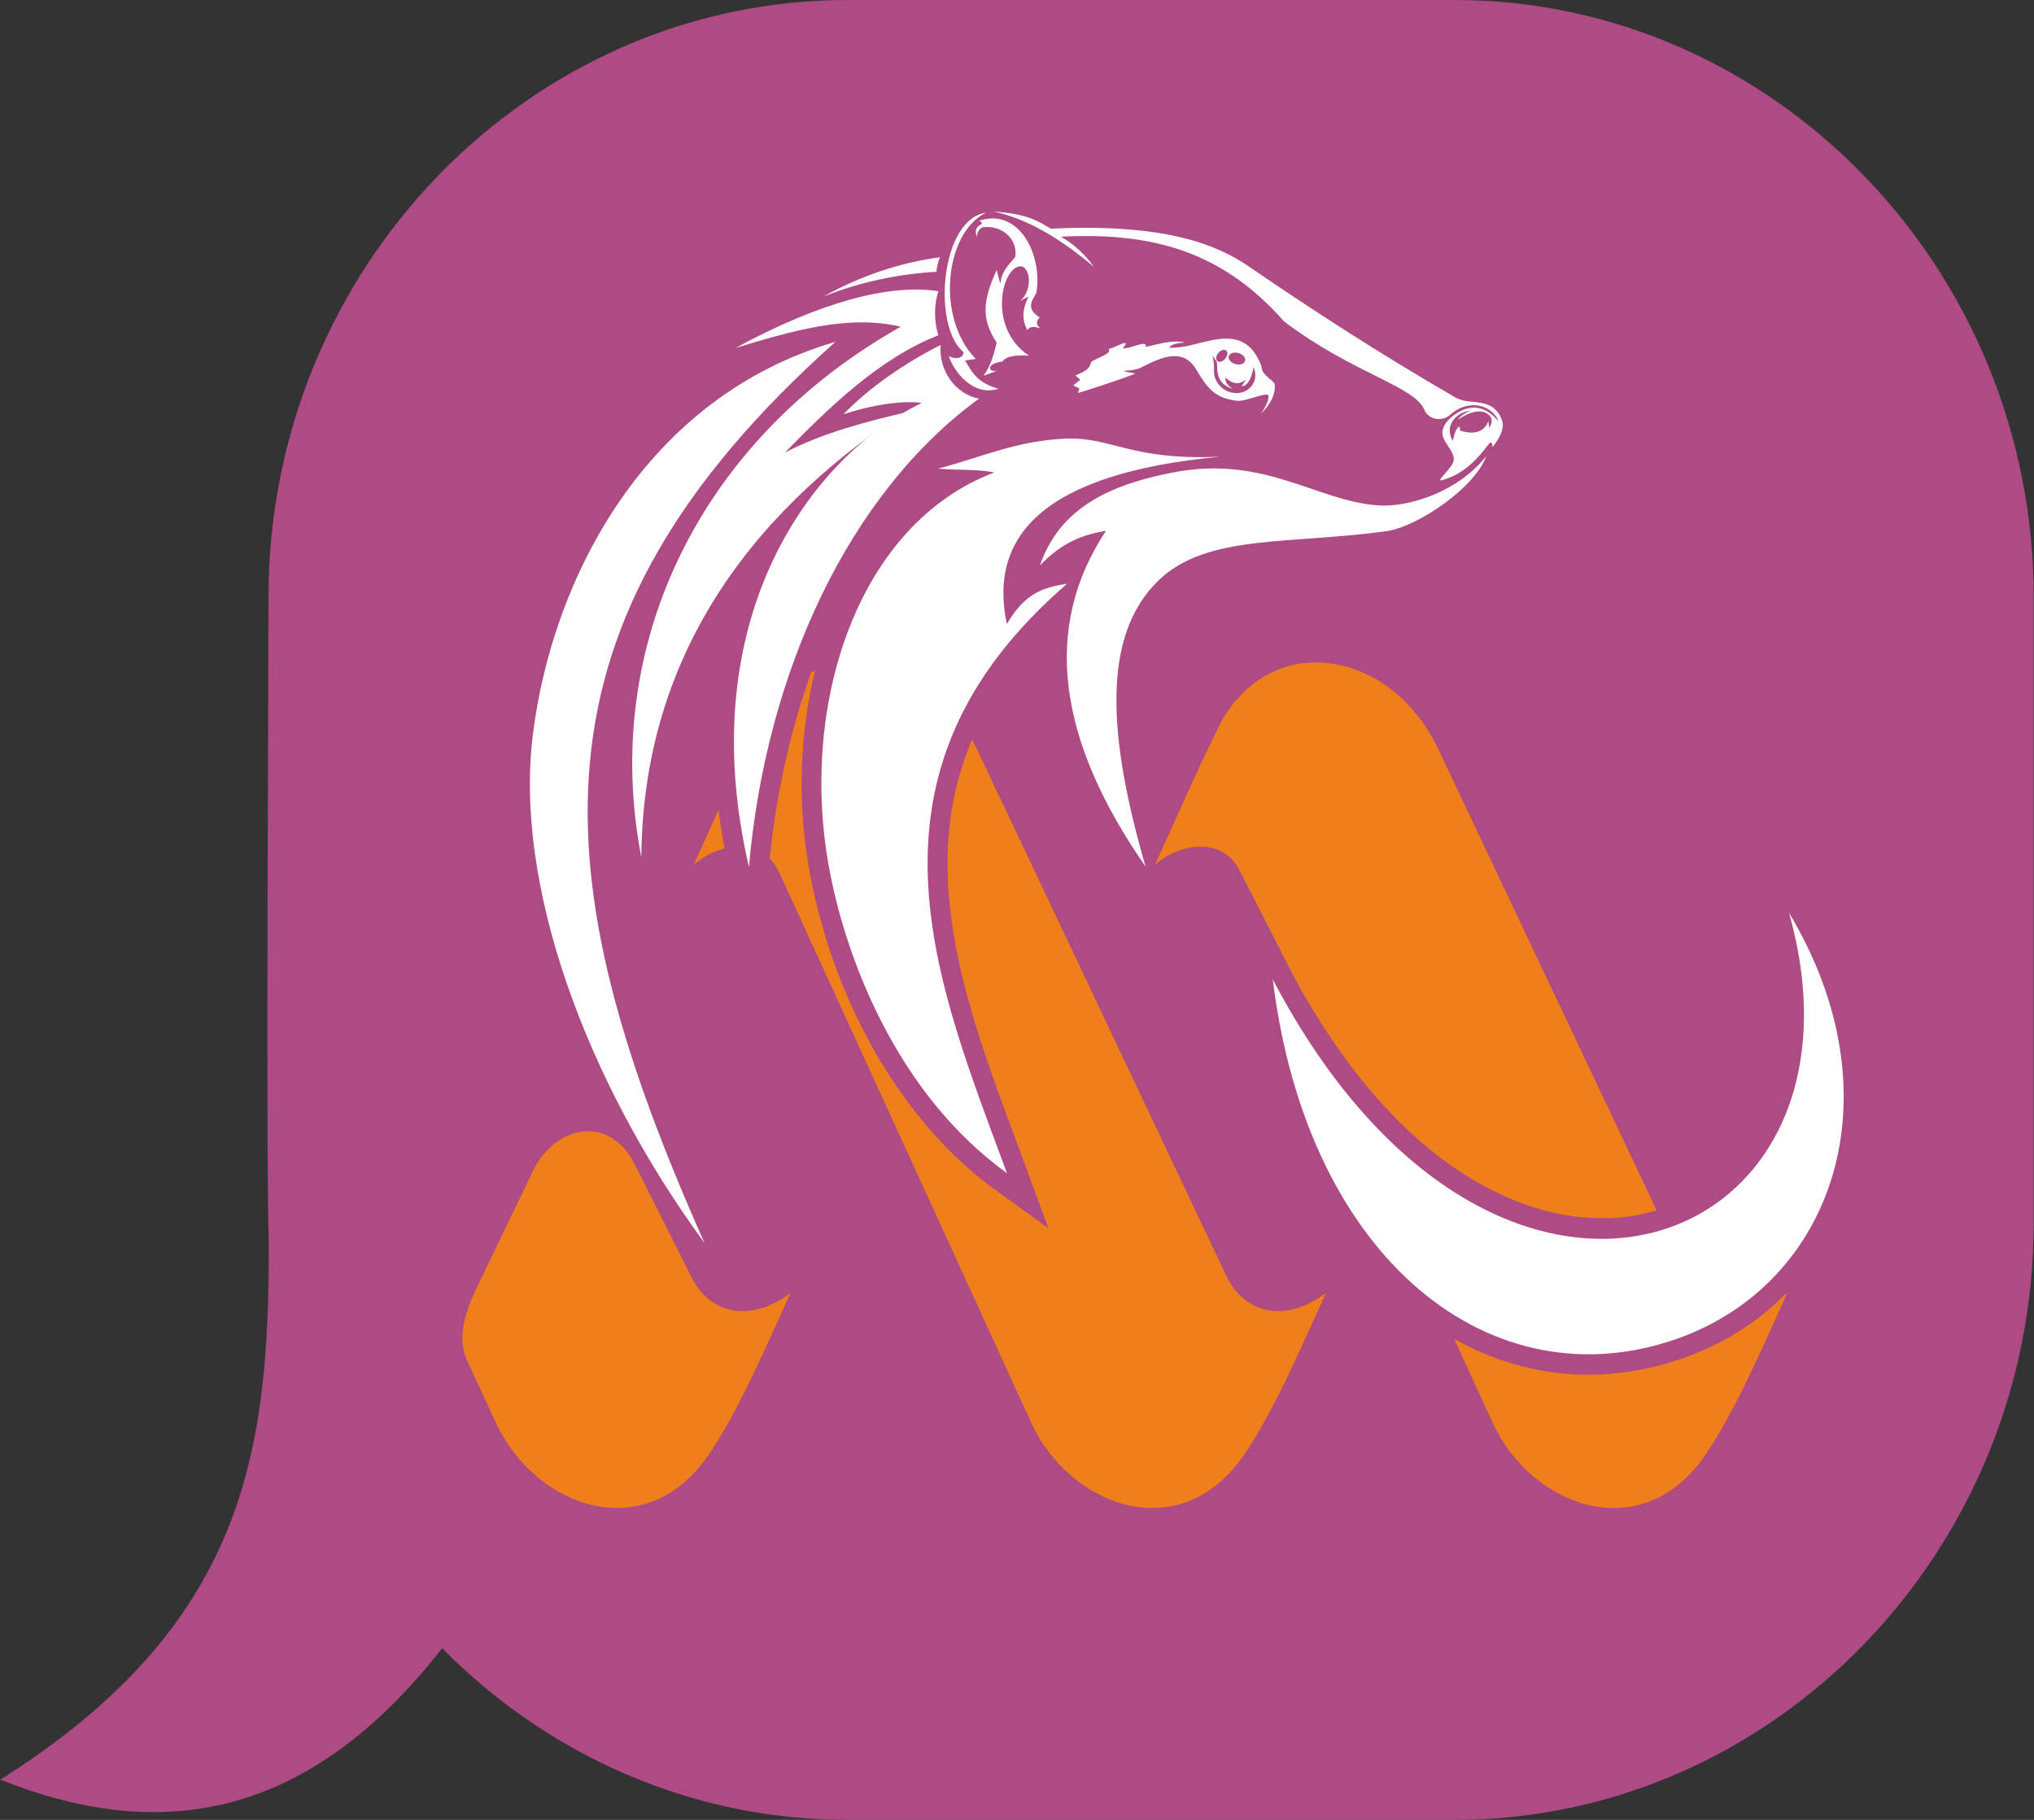
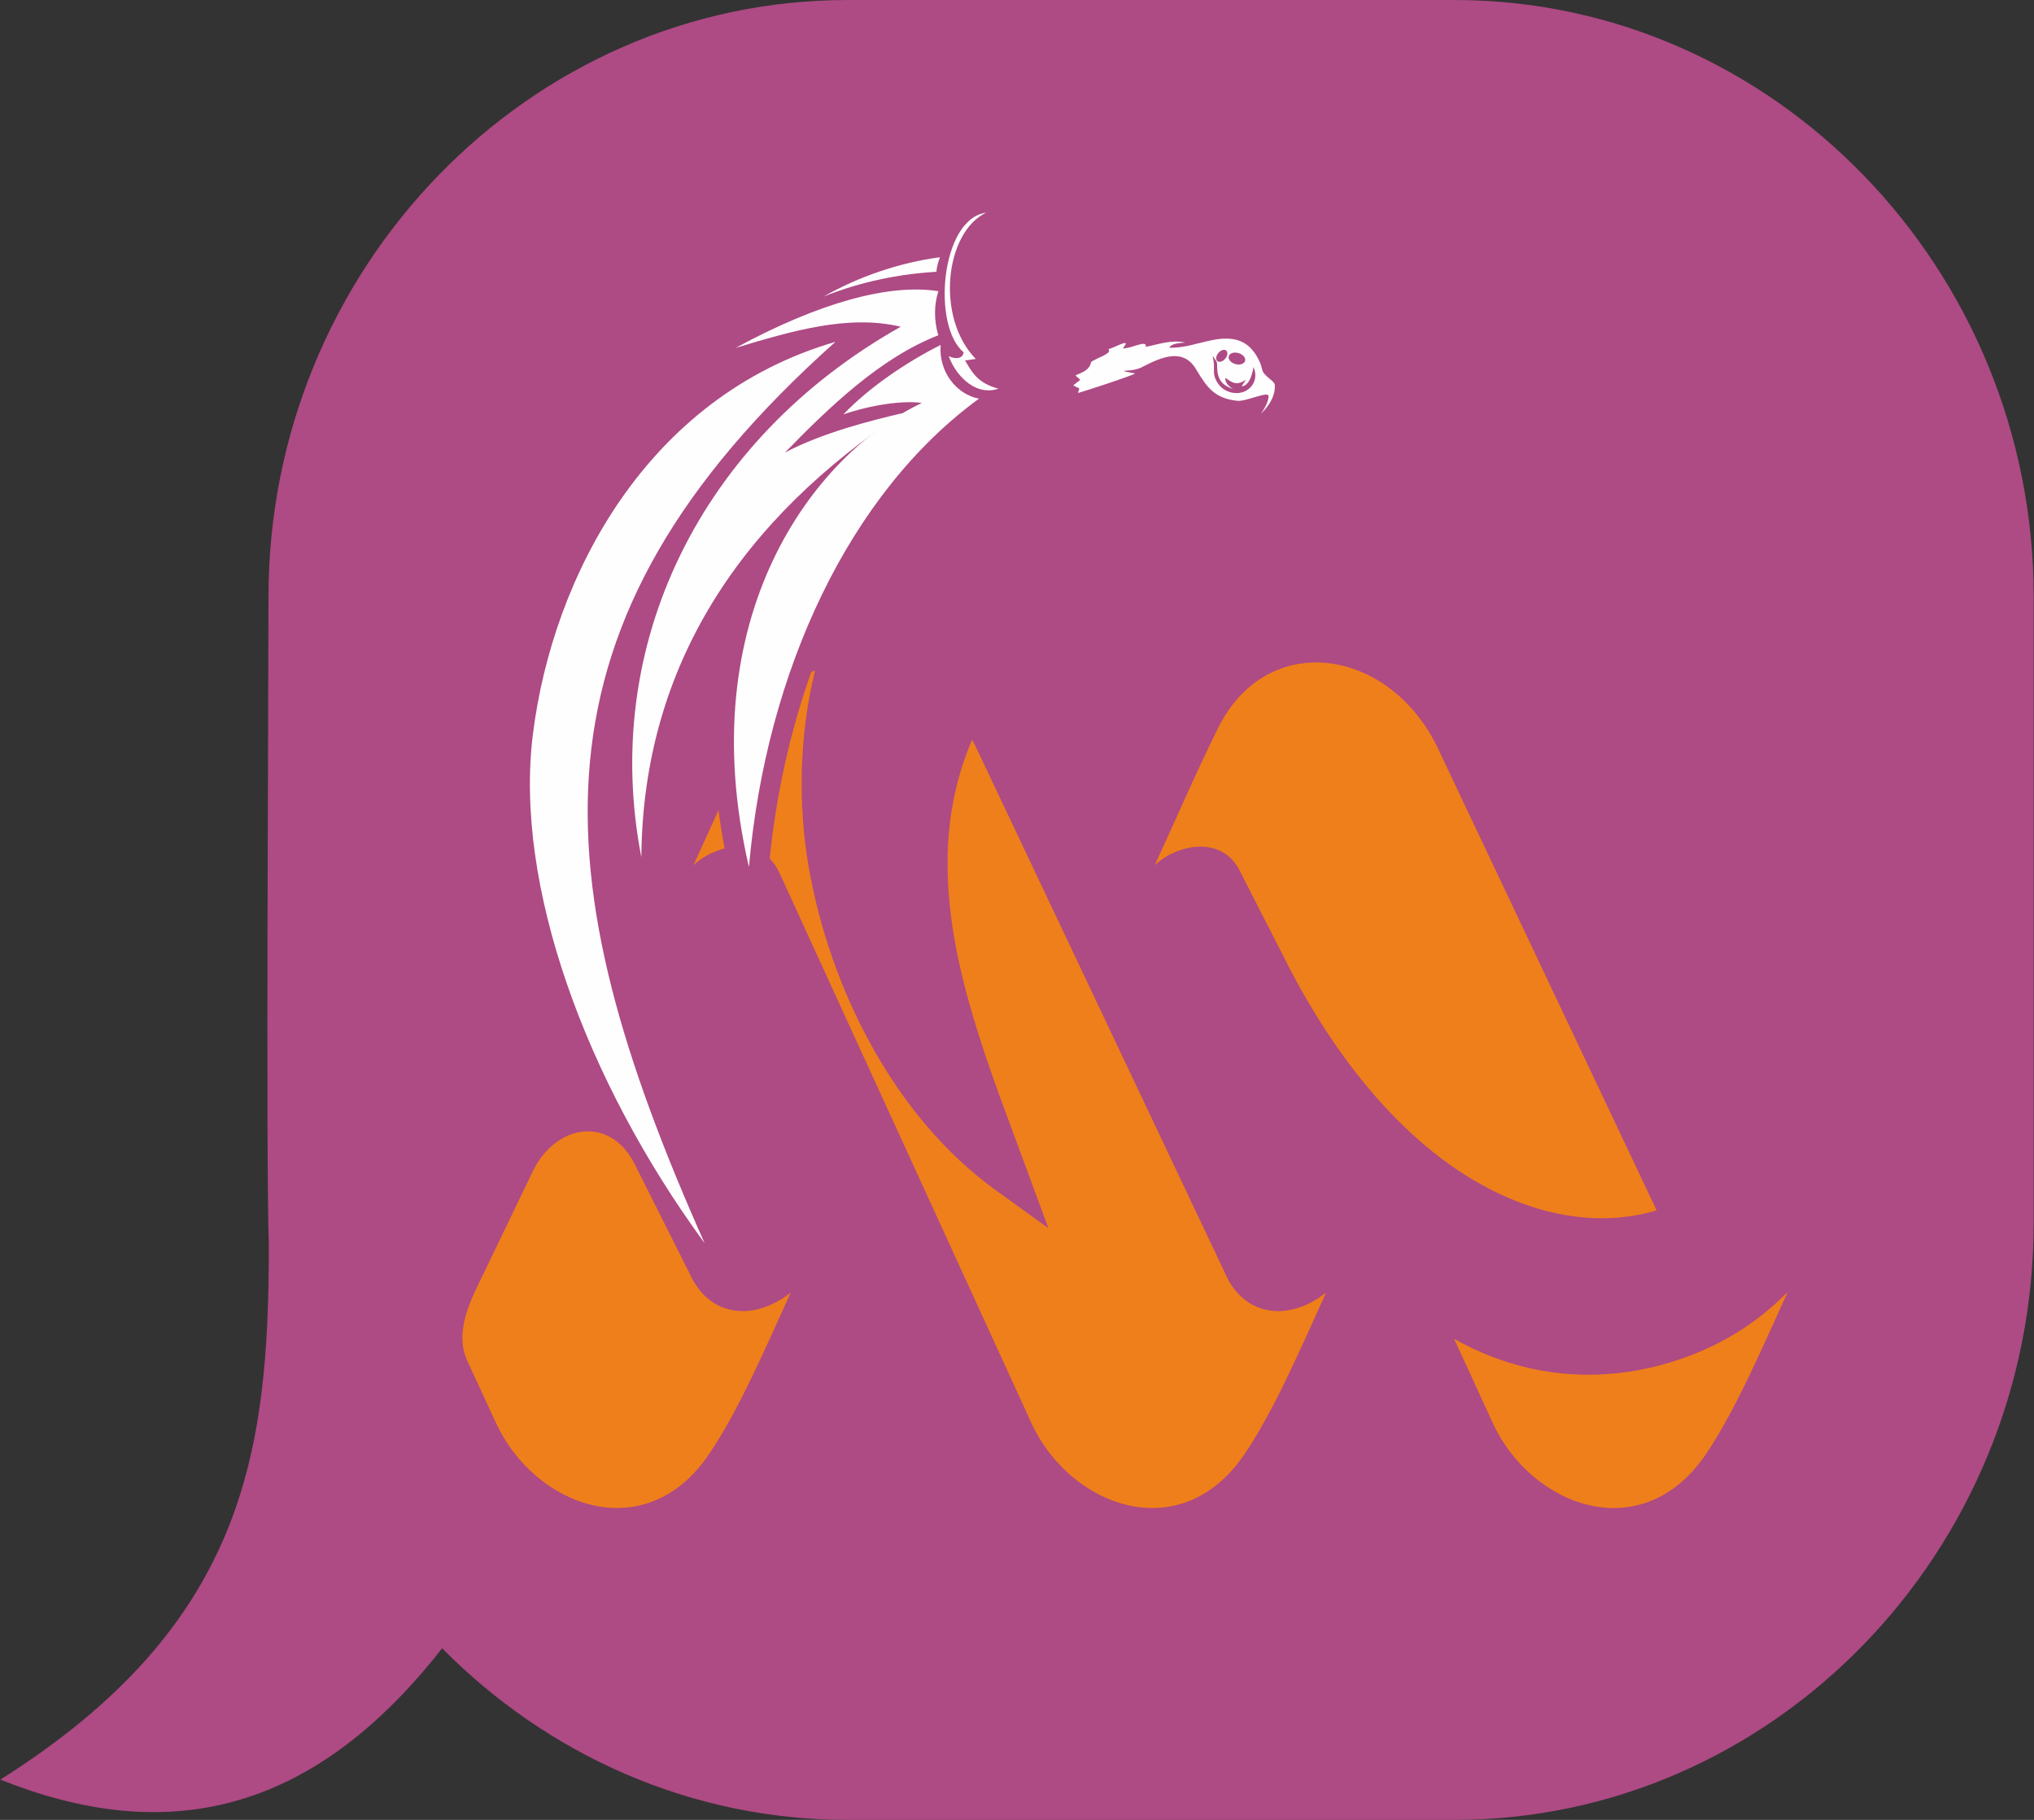
<svg xmlns="http://www.w3.org/2000/svg" width="19" height="17" viewBox="0 0 19 17" fill="none">
  <rect x="0" y="0" width="19" height="17" fill="#333333" stroke="none" />
  <g clip-path="url(#clip0_293_2)">
    <path fill-rule="evenodd" clip-rule="evenodd" d="M13.588 0H7.916C4.941 0 2.508 2.508 2.508 5.575C2.508 6.392 2.483 10.813 2.511 11.628C2.512 13.577 2.287 15.183 0.003 16.624C1.502 17.223 2.88 16.996 4.13 15.397C5.108 16.387 6.446 17 7.916 17H13.588C16.563 17 18.997 14.492 18.997 11.425V5.575C18.997 2.508 16.563 0 13.588 0Z" fill="#AE4A84" />
    <path fill-rule="evenodd" clip-rule="evenodd" d="M4.363 12.708C4.268 12.5 4.339 12.261 4.462 12.011L4.976 10.943C5.187 10.505 5.695 10.411 5.929 10.875L6.468 11.949C6.655 12.297 7.043 12.343 7.386 12.075C7.173 12.54 6.908 13.166 6.621 13.587C6.024 14.464 4.992 14.072 4.632 13.29L4.363 12.708ZM10.786 8.083C10.999 7.623 11.152 7.259 11.376 6.805C11.836 5.872 12.986 6.048 13.434 6.995L15.475 11.306C15.033 11.441 14.55 11.384 14.114 11.2C13.198 10.816 12.509 9.93 12.052 9.057L11.59 8.152C11.423 7.789 10.988 7.89 10.786 8.083ZM16.672 12.094C16.68 12.088 16.688 12.082 16.697 12.075C16.483 12.54 16.219 13.166 15.933 13.587C15.336 14.464 14.301 14.073 13.943 13.29L13.583 12.506C13.809 12.634 14.052 12.729 14.312 12.786C14.791 12.889 15.278 12.847 15.739 12.681C16.091 12.555 16.41 12.358 16.672 12.094ZM6.477 8.083C6.562 7.9 6.637 7.731 6.712 7.566C6.727 7.686 6.746 7.807 6.769 7.926C6.657 7.954 6.551 8.012 6.477 8.083ZM7.578 6.278C7.59 6.272 7.602 6.267 7.614 6.262C7.466 6.864 7.453 7.511 7.553 8.091C7.751 9.241 8.359 10.437 9.299 11.116L9.793 11.473L9.579 10.892C9.252 10.001 8.845 9.013 8.851 8.047C8.853 7.628 8.935 7.252 9.08 6.91C9.096 6.937 9.11 6.966 9.124 6.995L11.47 11.949C11.657 12.297 12.045 12.343 12.387 12.075C12.174 12.54 11.91 13.166 11.623 13.587C11.026 14.464 9.991 14.073 9.633 13.29L7.28 8.152C7.255 8.099 7.224 8.055 7.19 8.02C7.248 7.444 7.375 6.847 7.578 6.278Z" fill="#EF7F1A" />
-     <path fill-rule="evenodd" clip-rule="evenodd" d="M11.889 9.148C13.97 13.123 17.61 11.703 16.711 8.526C17.737 10.233 17.131 11.98 15.679 12.501C13.948 13.121 12.212 11.784 11.889 9.148Z" fill="#FEFEFE" />
-     <path fill-rule="evenodd" clip-rule="evenodd" d="M11.662 2.487C11.382 2.296 10.91 2.084 9.816 2.136C9.713 2.077 9.612 1.997 9.283 1.976C9.65 2.057 9.966 2.281 10.219 2.493C10.094 2.32 9.964 2.242 9.91 2.211C10.768 2.168 11.418 2.348 11.995 3.003C12.653 3.499 13.217 3.605 13.308 3.834C13.324 3.875 13.37 3.904 13.411 3.912C13.454 3.92 13.506 3.909 13.54 3.88C13.612 3.816 13.673 3.792 13.75 3.786C13.854 3.778 13.968 3.841 13.998 3.938C14.001 3.945 13.867 3.738 13.66 3.832C13.58 3.869 13.49 3.937 13.475 4.026C13.458 4.12 13.581 4.197 13.58 4.293C13.579 4.367 13.399 4.504 13.469 4.486C13.7 4.424 13.836 4.241 13.912 4.141C13.924 4.124 13.944 4.138 13.941 4.178C13.985 4.124 14.04 4.039 14.038 3.968C14.034 3.9 13.985 3.827 13.928 3.795C13.817 3.734 13.701 3.774 13.592 3.711C12.877 3.297 12.271 2.903 11.662 2.487ZM13.571 4.118C13.585 4.063 13.595 4.002 13.635 3.983C13.636 3.996 13.637 4.01 13.639 4.023C13.787 4.066 13.867 4.027 13.903 3.934C13.906 3.955 13.909 3.976 13.911 3.997C13.941 3.949 13.941 3.911 13.916 3.884C13.849 3.811 13.731 3.844 13.617 3.921C13.643 3.886 13.681 3.858 13.736 3.838C13.632 3.839 13.478 3.96 13.571 4.118Z" fill="#FEFEFE" />
    <path fill-rule="evenodd" clip-rule="evenodd" d="M11.908 3.591C11.898 3.558 11.842 3.534 11.803 3.482C11.787 3.459 11.787 3.426 11.772 3.391C11.689 3.202 11.56 3.128 11.319 3.178C11.176 3.207 11.074 3.249 10.924 3.249C10.936 3.21 11.014 3.204 11.072 3.2C10.941 3.171 10.826 3.216 10.703 3.24C10.718 3.167 10.569 3.259 10.488 3.254C10.586 3.138 10.396 3.26 10.353 3.26C10.398 3.302 10.245 3.341 10.192 3.382C10.176 3.463 10.105 3.478 10.046 3.507C10.061 3.521 10.076 3.535 10.091 3.548C10.069 3.566 10.047 3.583 10.025 3.6C10.044 3.61 10.063 3.619 10.083 3.629C10.078 3.642 10.071 3.663 10.069 3.67C10.067 3.677 10.623 3.494 10.602 3.488C10.582 3.483 10.439 3.464 10.533 3.461C10.626 3.458 10.678 3.424 10.678 3.424C10.84 3.342 11.05 3.242 11.173 3.45C11.278 3.627 11.351 3.722 11.558 3.744C11.642 3.753 11.855 3.646 11.85 3.703C11.846 3.759 11.815 3.811 11.779 3.865C11.876 3.77 11.915 3.678 11.908 3.591ZM11.447 3.529C11.5 3.568 11.552 3.612 11.639 3.545C11.625 3.567 11.612 3.588 11.598 3.609C11.646 3.605 11.686 3.559 11.71 3.429C11.769 3.57 11.657 3.684 11.533 3.671C11.437 3.661 11.382 3.606 11.353 3.538C11.325 3.471 11.355 3.439 11.327 3.323C11.346 3.353 11.37 3.374 11.369 3.402C11.368 3.543 11.407 3.593 11.52 3.636C11.469 3.604 11.442 3.569 11.447 3.529ZM11.383 3.295C11.406 3.268 11.439 3.26 11.456 3.276C11.472 3.292 11.467 3.326 11.443 3.353C11.42 3.379 11.387 3.388 11.37 3.372C11.354 3.355 11.359 3.321 11.383 3.295ZM11.567 3.298C11.61 3.309 11.638 3.342 11.631 3.37C11.623 3.399 11.583 3.413 11.541 3.401C11.499 3.39 11.471 3.358 11.478 3.329C11.485 3.3 11.525 3.286 11.567 3.298Z" fill="#FEFEFE" />
    <path fill-rule="evenodd" clip-rule="evenodd" d="M9.115 3.353C9.081 3.358 9.048 3.363 9.015 3.367C9.082 3.483 9.135 3.579 9.327 3.631C9.09 3.709 8.911 3.472 8.863 3.327C8.933 3.362 8.997 3.346 9.001 3.29C8.703 3.044 8.788 2.043 9.211 1.987C8.827 2.171 8.738 2.967 9.115 3.353Z" fill="#FEFEFE" />
-     <path fill-rule="evenodd" clip-rule="evenodd" d="M9.143 2.063C9.516 1.935 9.741 2.375 9.681 2.737C9.636 2.812 9.583 2.886 9.713 2.965C9.682 2.995 9.672 3.027 9.717 3.068C9.668 3.05 9.623 3.044 9.596 3.083C9.531 2.958 9.565 2.863 9.607 2.771C9.582 2.784 9.556 2.797 9.53 2.811C9.655 2.701 9.62 2.485 9.531 2.488C9.358 2.494 9.221 3.061 9.612 3.323C9.5 3.315 9.405 3.322 9.364 3.377C9.2 3.397 9.233 3.487 9.321 3.461C9.277 3.477 9.232 3.494 9.188 3.51C9.258 3.409 9.286 3.305 9.31 3.2C9.161 2.976 9.183 2.803 9.31 2.522C9.321 2.558 9.332 2.613 9.344 2.649C9.358 2.504 9.481 2.422 9.484 2.395C9.507 2.24 9.371 2.108 9.193 2.121C9.14 2.128 9.127 2.183 9.126 2.213C9.1 2.149 9.124 2.116 9.165 2.095C9.181 2.087 9.167 2.067 9.143 2.063Z" fill="#FEFEFE" />
    <path fill-rule="evenodd" clip-rule="evenodd" d="M8.766 2.72C8.724 2.844 8.724 2.996 8.765 3.132C8.222 3.343 7.744 3.805 7.333 4.227C7.695 4.038 8.128 3.931 8.434 3.858C6.948 4.838 6.005 6.194 5.991 8.008C5.608 6.037 6.532 4.112 8.414 3.052C7.92 2.935 7.395 3.093 6.871 3.25C7.653 2.826 8.306 2.648 8.766 2.72Z" fill="#FEFEFE" />
    <path fill-rule="evenodd" clip-rule="evenodd" d="M8.781 2.403C8.401 2.453 8.022 2.584 7.693 2.77C8.045 2.63 8.402 2.559 8.747 2.539C8.752 2.484 8.766 2.438 8.781 2.403Z" fill="#FEFEFE" />
-     <path fill-rule="evenodd" clip-rule="evenodd" d="M13.883 4.261C13.611 4.605 13.152 4.735 12.891 4.722C12.314 4.692 11.82 4.246 10.959 4.413C10.363 4.528 9.899 4.746 9.714 5.282C9.921 5.064 10.126 4.991 10.331 4.959C9.728 5.868 9.883 6.919 10.701 8.095C10.352 6.89 10.284 5.941 10.823 5.421C11.274 4.987 12.039 5.088 12.951 4.962C13.244 4.921 13.782 4.551 13.883 4.261Z" fill="#FEFEFE" />
-     <path fill-rule="evenodd" clip-rule="evenodd" d="M11.399 4.266C10.56 4.303 10.395 4.084 9.963 4.097C9.509 4.112 9.157 4.275 8.761 4.378C8.992 4.396 9.138 4.381 9.287 4.414C8.029 4.889 7.474 6.538 7.736 8.058C7.885 8.923 8.369 10.211 9.406 10.959C8.751 9.179 7.905 7.236 9.968 5.453C9.731 5.489 9.572 5.547 9.405 5.829C9.234 5.017 9.729 4.423 11.399 4.266Z" fill="#FEFEFE" />
    <path fill-rule="evenodd" clip-rule="evenodd" d="M7.878 3.871C8.12 3.618 8.465 3.384 8.787 3.222C8.766 3.473 8.936 3.685 9.145 3.724C7.938 4.604 7.156 6.267 6.996 8.099C6.453 5.766 7.593 4.25 8.611 3.764C8.433 3.739 8.138 3.782 7.878 3.871Z" fill="#FEFEFE" />
    <path fill-rule="evenodd" clip-rule="evenodd" d="M7.804 3.193C6.038 3.707 5.162 5.389 4.978 6.858C4.802 8.263 5.467 10.09 6.582 11.613C5.062 8.204 4.838 5.84 7.804 3.193Z" fill="#FEFEFE" />
  </g>
  <defs>
    <clipPath id="clip0_293_2">
      <rect width="19" height="17" fill="white" />
    </clipPath>
  </defs>
</svg>